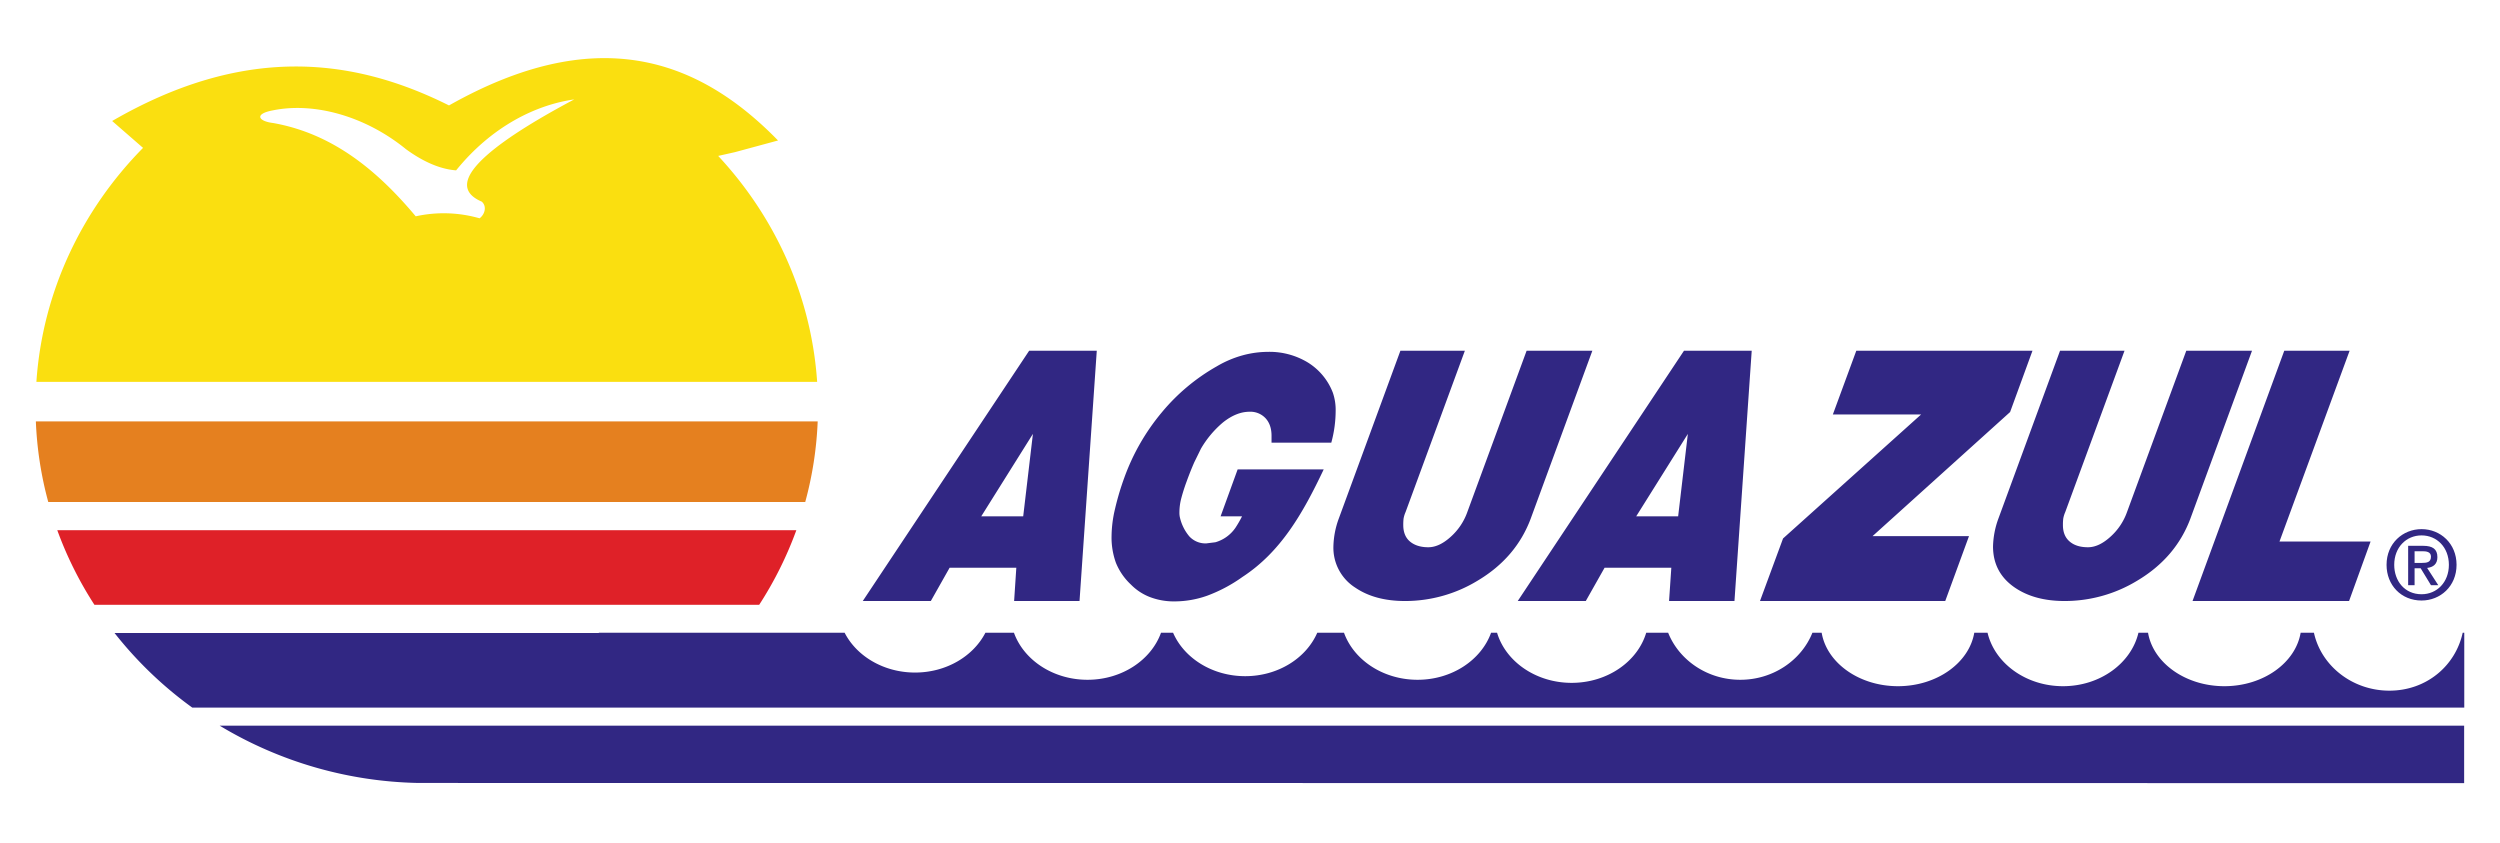
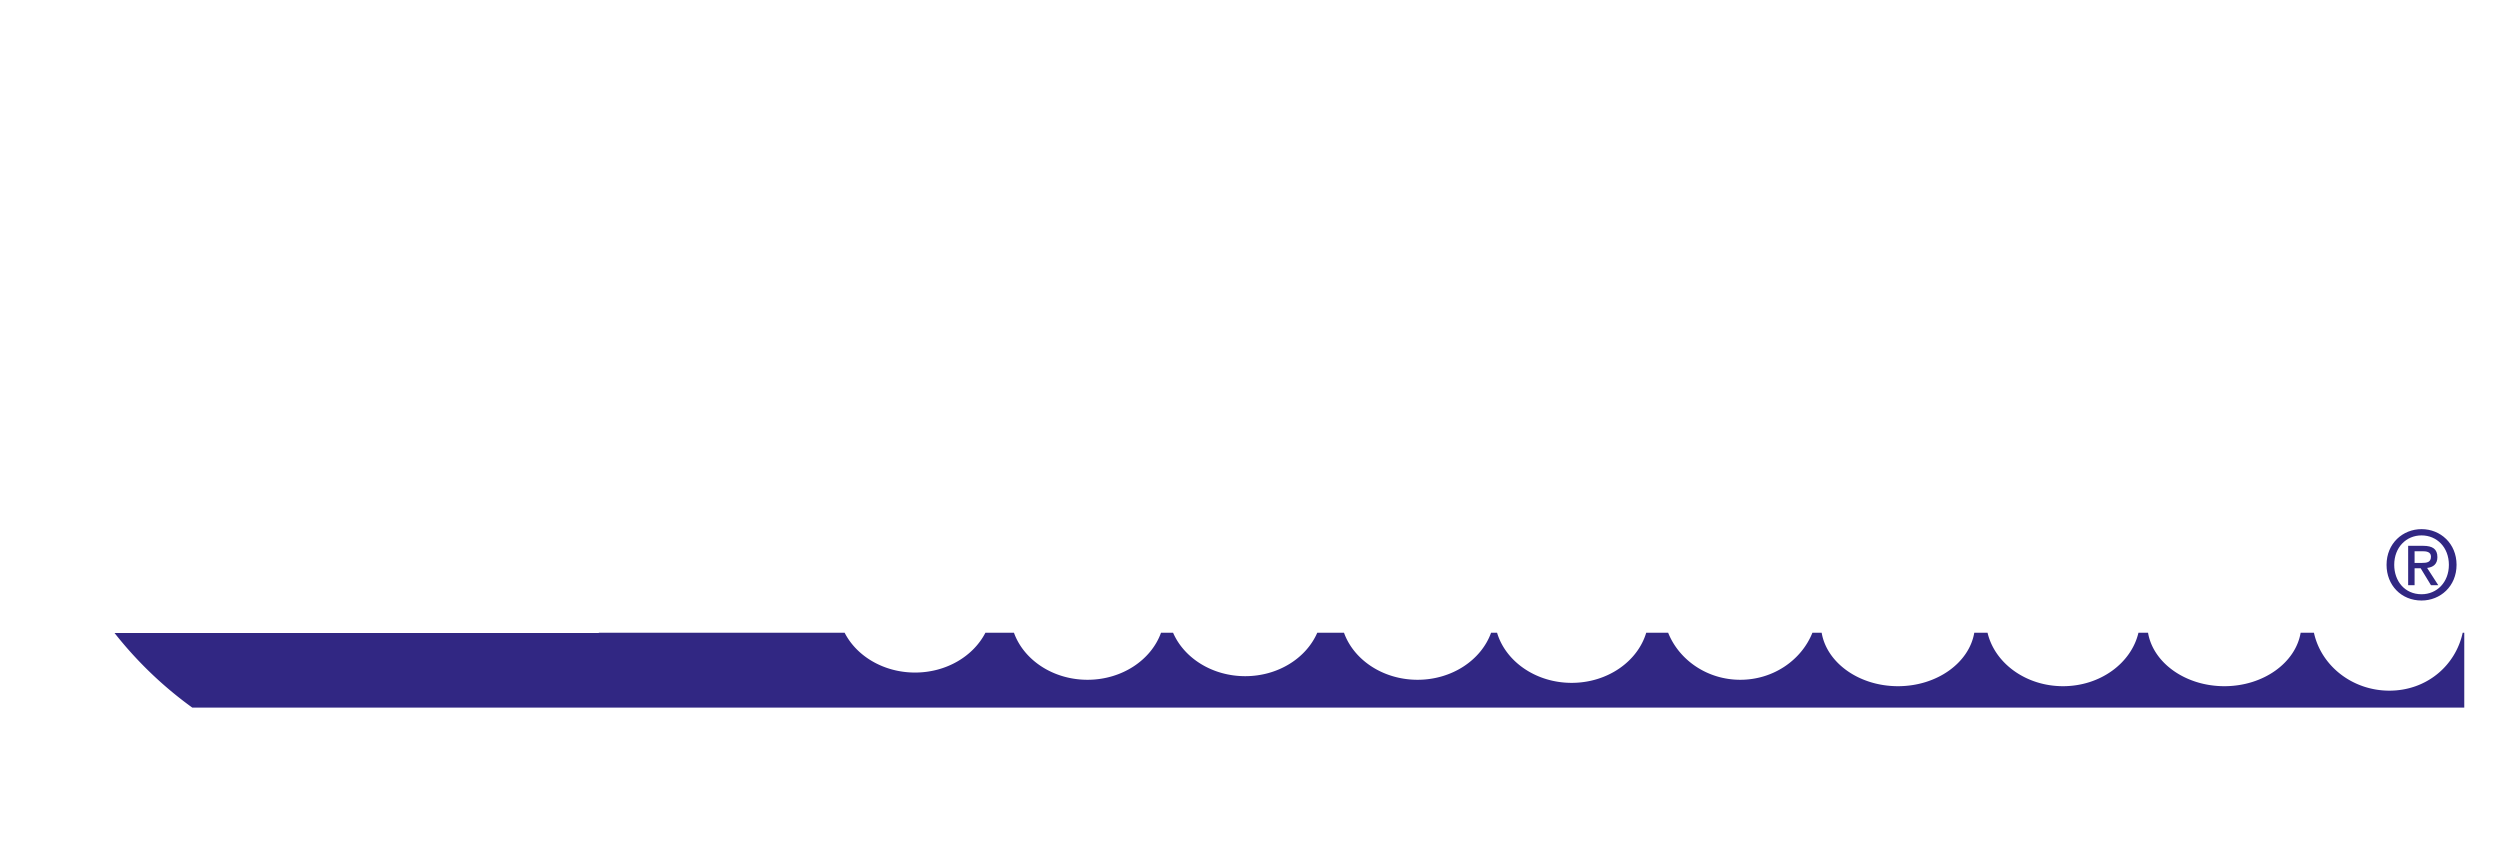
<svg xmlns="http://www.w3.org/2000/svg" viewBox="0 0 1255 423">
  <defs>
    <style> .cls-1,.cls-5{fill:#312783;} .cls-1,.cls-2,.cls-3, .cls-4{fill-rule:evenodd;} .cls-2{fill:#df2128;} .cls-3{fill:#e5801f;} .cls-4{fill:#fadf10;} </style>
  </defs>
-   <path class="cls-1" d="M110.27,364.3H1237v28.83l-1018.71-.08c-1.33,0-2.67,0-4,0s-2.71,0-4.06,0h-.08a200.52,200.52,0,0,1-99.83-28.74" />
-   <path class="cls-2" d="M381.09,303.6H47.4a185.46,185.46,0,0,1-18.64-37.43h371a185.46,185.46,0,0,1-18.64,37.43" />
-   <path class="cls-3" d="M404.23,252h-380A181.15,181.15,0,0,1,18,211.54H410.48A181.15,181.15,0,0,1,404.23,252" />
  <path class="cls-1" d="M309.55,355.2H96.5a195,195,0,0,1-39-37.43H300.6l0-.15H424c6,11.76,19.62,20,35.35,20s29.3-8.24,35.33-20H509c4.91,13.68,19.62,23.63,36.92,23.63s32-9.95,36.91-23.63h6.05c5.51,12.73,19.68,21.82,36.21,21.82s30.66-9.09,36.18-21.82h13.41c4.91,13.68,19.63,23.63,36.93,23.63s32-9.95,36.91-23.63h3c4.31,14.45,19.48,25.17,37.45,25.17s33.12-10.72,37.43-25.17h11c5.5,13.78,19.68,23.63,36.22,23.63s30.7-9.85,36.21-23.63h4.64c2.56,15.13,18.78,26.85,38.31,26.85s35.74-11.72,38.3-26.85h6.66c3.6,15.29,19.23,26.85,37.89,26.85s34.27-11.56,37.87-26.85h4.81c2.56,15.13,18.79,26.85,38.32,26.85s35.74-11.72,38.29-26.85h6.67c3.6,16.57,19.23,29.09,37.88,29.09s33.21-12.52,36.8-29.09h.79l0,37.59-927.42,0Z" />
-   <path class="cls-4" d="M137.09,61.75c-7.4-.88-9.68-4.57-.09-6.35,20.91-4.27,46.55,3,66.78,19.47,6.7,4.9,15.65,9.94,25.19,10.65,18.08-22.32,40.38-32.95,59.3-35.62-31.91,16.95-70.14,41.17-46.42,51.33,2.63,2.32,1.61,6.32-1.09,8.36a65.36,65.36,0,0,0-32.07-1C189,85.06,166.62,67,137.09,61.75M360.53,78.27l8.41-1.89,21.63-5.86C349.28,28.16,298.15,11.87,225.4,52.93,175.91,28.16,121.51,23,56.3,60.74l15.51,13.5C41.17,105.32,21.35,146.37,18.27,191.7H410.21C407.26,148.31,389,108.84,360.53,78.27Z" />
-   <path class="cls-1" d="M664.47,235.63H621.3l-8.56,23.56h10.77a58.63,58.63,0,0,1-3.31,5.74,18.36,18.36,0,0,1-10.06,7.28l-4.55.57a11,11,0,0,1-8.57-3.54,22.53,22.53,0,0,1-4.79-9.86,11,11,0,0,1-.16-2.3,27.84,27.84,0,0,1,.87-6.71,91.28,91.28,0,0,1,2.8-8.81c1.3-3.57,2.58-6.77,3.82-9.57,1.76-3.57,2.87-5.82,3.28-6.7a50.46,50.46,0,0,1,11.08-13.22q6.72-5.35,13.28-5.37a10.38,10.38,0,0,1,8.11,3.26c2,2.18,3,5.1,3,8.81v3.45h30a61.36,61.36,0,0,0,2.19-15.9,26.7,26.7,0,0,0-1.41-9.19A30.8,30.8,0,0,0,656.59,182a37.07,37.07,0,0,0-20-5.37,49.11,49.11,0,0,0-12.73,1.73,53.22,53.22,0,0,0-13.05,5.55,99.39,99.39,0,0,0-27.5,23,108.43,108.43,0,0,0-18.86,32.76,134.73,134.73,0,0,0-4.71,15.8A61.57,61.57,0,0,0,558,269.14a37.36,37.36,0,0,0,2.2,13.41,30.74,30.74,0,0,0,7.54,10.92,26.94,26.94,0,0,0,9.43,6.22,33.61,33.61,0,0,0,12.58,2.21,49.09,49.09,0,0,0,16.18-2.83,75.23,75.23,0,0,0,17.76-9.43c19.25-12.56,30.32-31.86,40.81-54m104,24.49,30.86-84.06h-33l-29.77,81a30.14,30.14,0,0,1-8.3,12.38q-5.81,5.28-11.3,5.27c-3.87,0-6.94-1-9.18-2.87s-3.37-4.67-3.37-8.27a27.05,27.05,0,0,1,.15-3.25,14.14,14.14,0,0,1,1-3.26l29.77-81H703l-30.86,84.06a43.08,43.08,0,0,0-2.77,14.17,23.71,23.71,0,0,0,11,20.71q9.9,6.72,25,6.7a69.89,69.89,0,0,0,36.28-10.15Q761.14,280,768.51,260.12Zm78.8-42.31-4.87,41.38H821.37Zm-9.43,83.89h32.83l8.66-125.64h-34L761.91,301.7h34.16L805.5,285H839Zm45.64,0h93l11.92-32.56H940l69.07-62.31,11.23-30.77H931.86l-11.77,32h44.3l-69.3,62.24Zm216.14-41.58,30.86-84.06h-33l-29.76,81a30.16,30.16,0,0,1-8.31,12.38q-5.81,5.28-11.3,5.27-5.81,0-9.17-2.87c-2.26-1.92-3.38-4.67-3.38-8.27a26.67,26.67,0,0,1,.16-3.25,14.14,14.14,0,0,1,1-3.26l29.76-81h-32.37l-30.87,84.06a43.34,43.34,0,0,0-2.77,14.17q0,13.21,11,20.71,9.9,6.72,25,6.7a70,70,0,0,0,36.29-10.15Q1092.28,280,1099.66,260.12Zm1,41.58h78.58l10.8-29.87h-45.73l35.2-95.77H1146.7ZM518.52,217.81l-4.87,41.38H492.59Zm-9.43,83.89h32.83l8.66-125.64H516.64L433.12,301.7h34.16L476.71,285h33.48Z" />
  <path class="cls-5" d="M1215.62,301.46c-10.23,0-17.57-7.69-17.57-17.92,0-10.75,8.13-17.92,17.57-17.92s17.57,7.17,17.57,17.92-8.13,17.92-17.57,17.92m0-32.69c-7.69,0-13.72,6-13.72,14.77,0,8.13,5.24,14.77,13.72,14.77,7.69,0,13.72-6,13.72-14.77S1223.31,268.77,1215.62,268.77Zm-3.5,25h-3.23V274h7.52c4.8,0,7.16,1.66,7.16,5.69,0,3.58-2.18,5.06-5.15,5.41l5.59,8.66h-3.67l-5.16-8.48h-3.06Zm3.68-11.19c2.44,0,4.54-.26,4.54-3.15,0-2.45-2.36-2.71-4.28-2.71h-3.94v5.86Z" />
</svg>